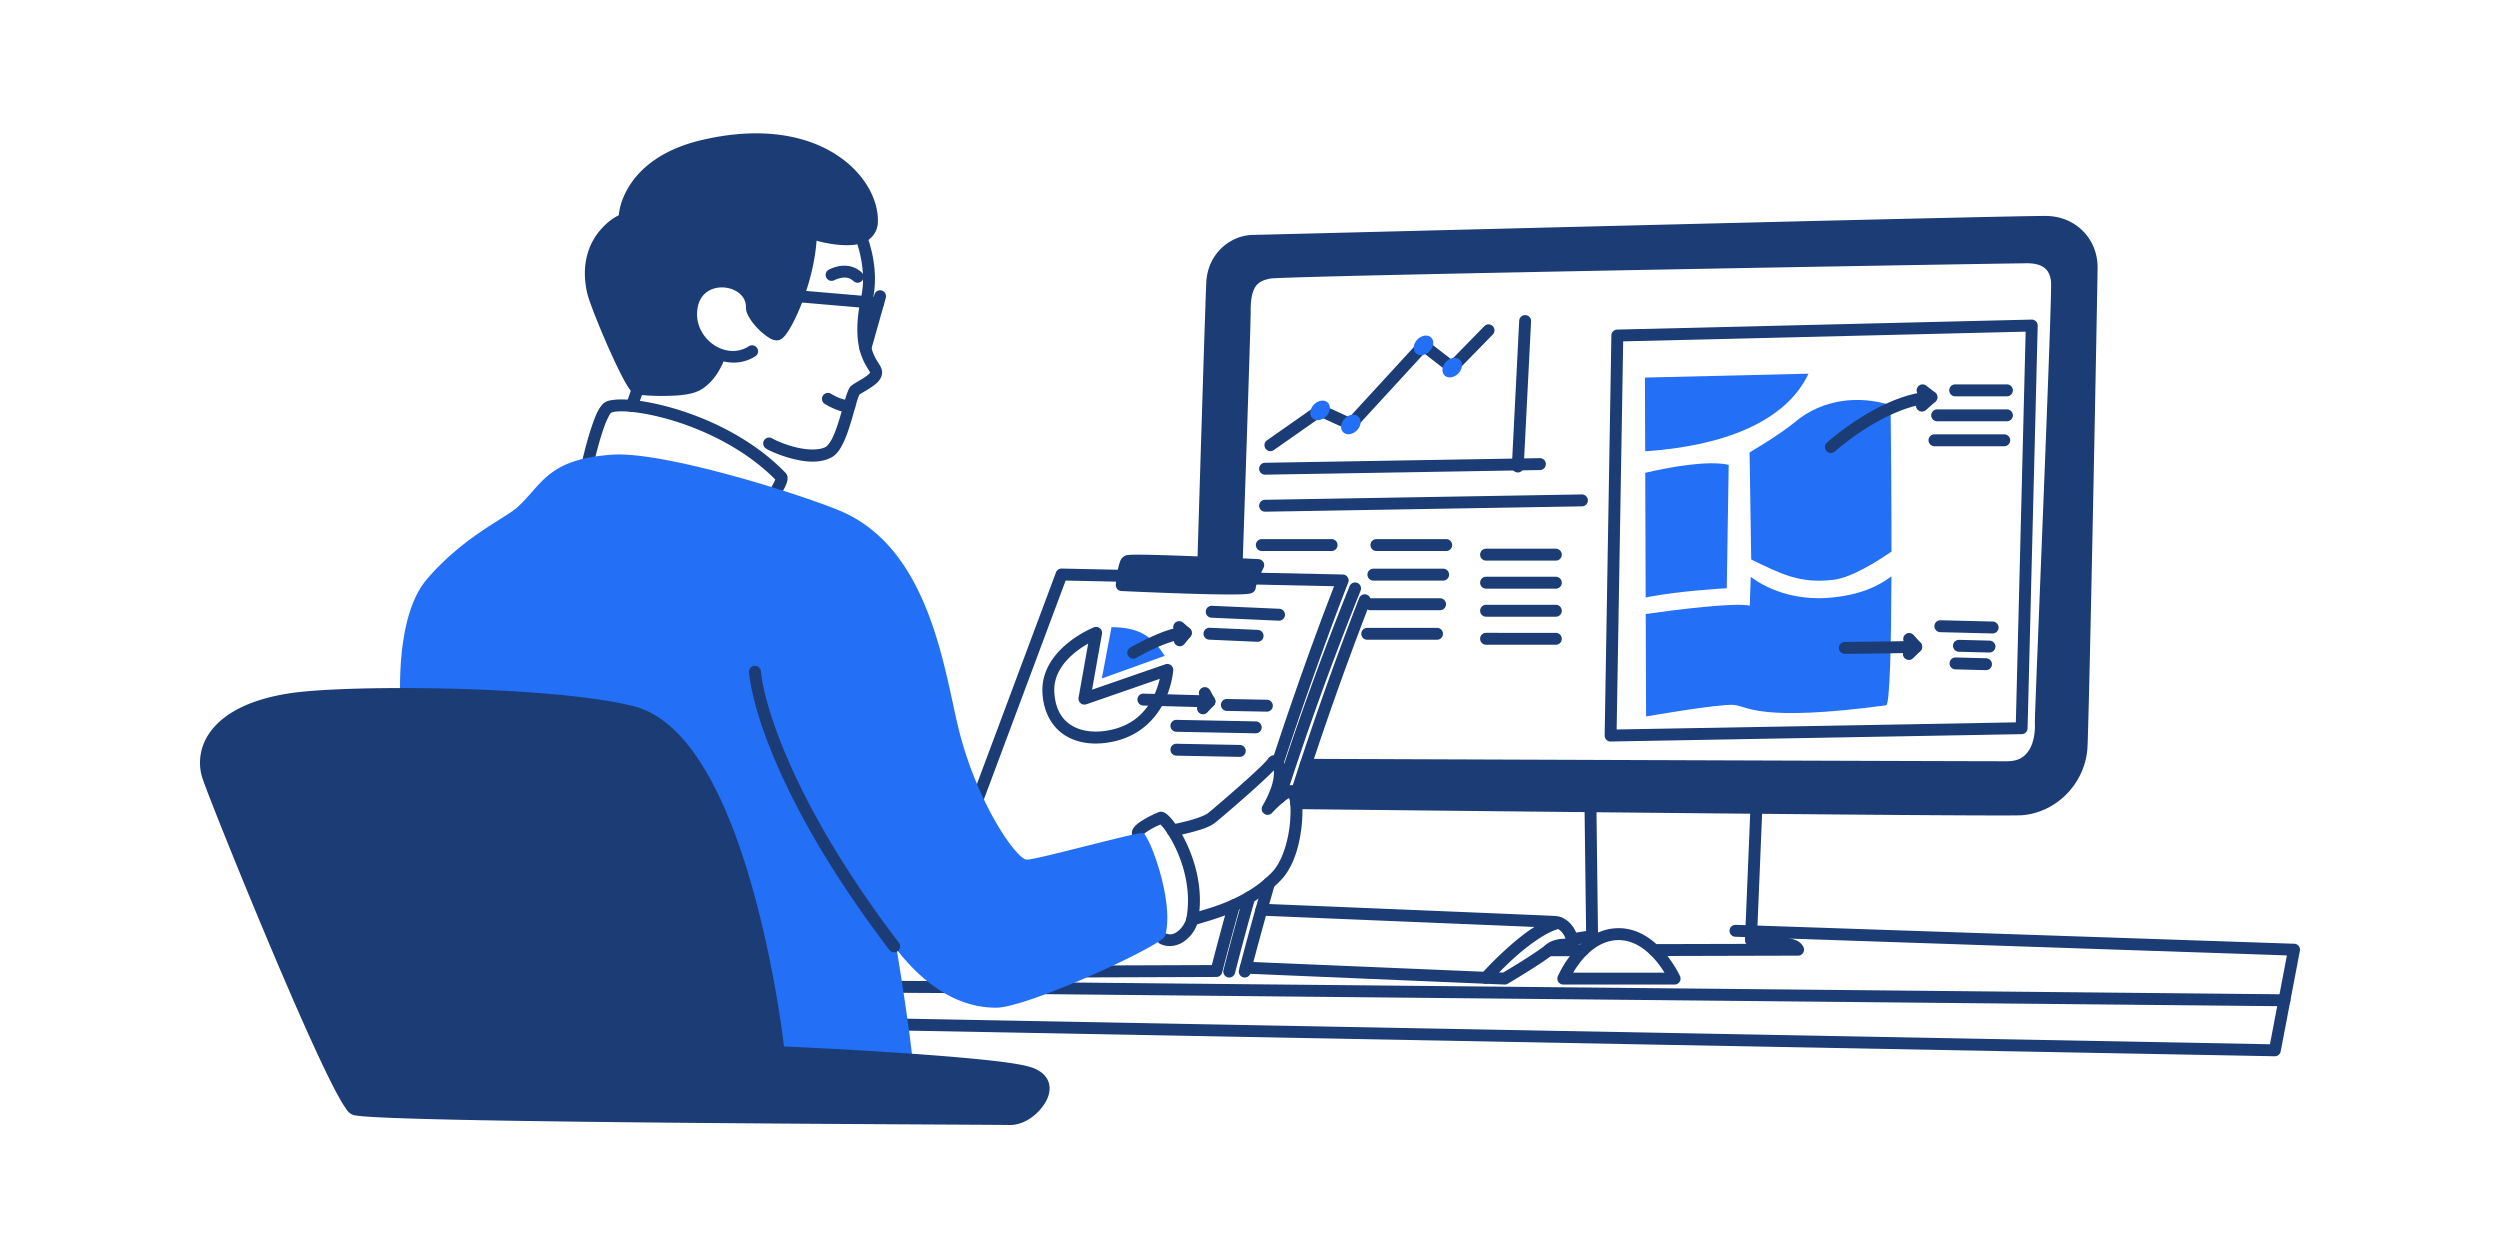
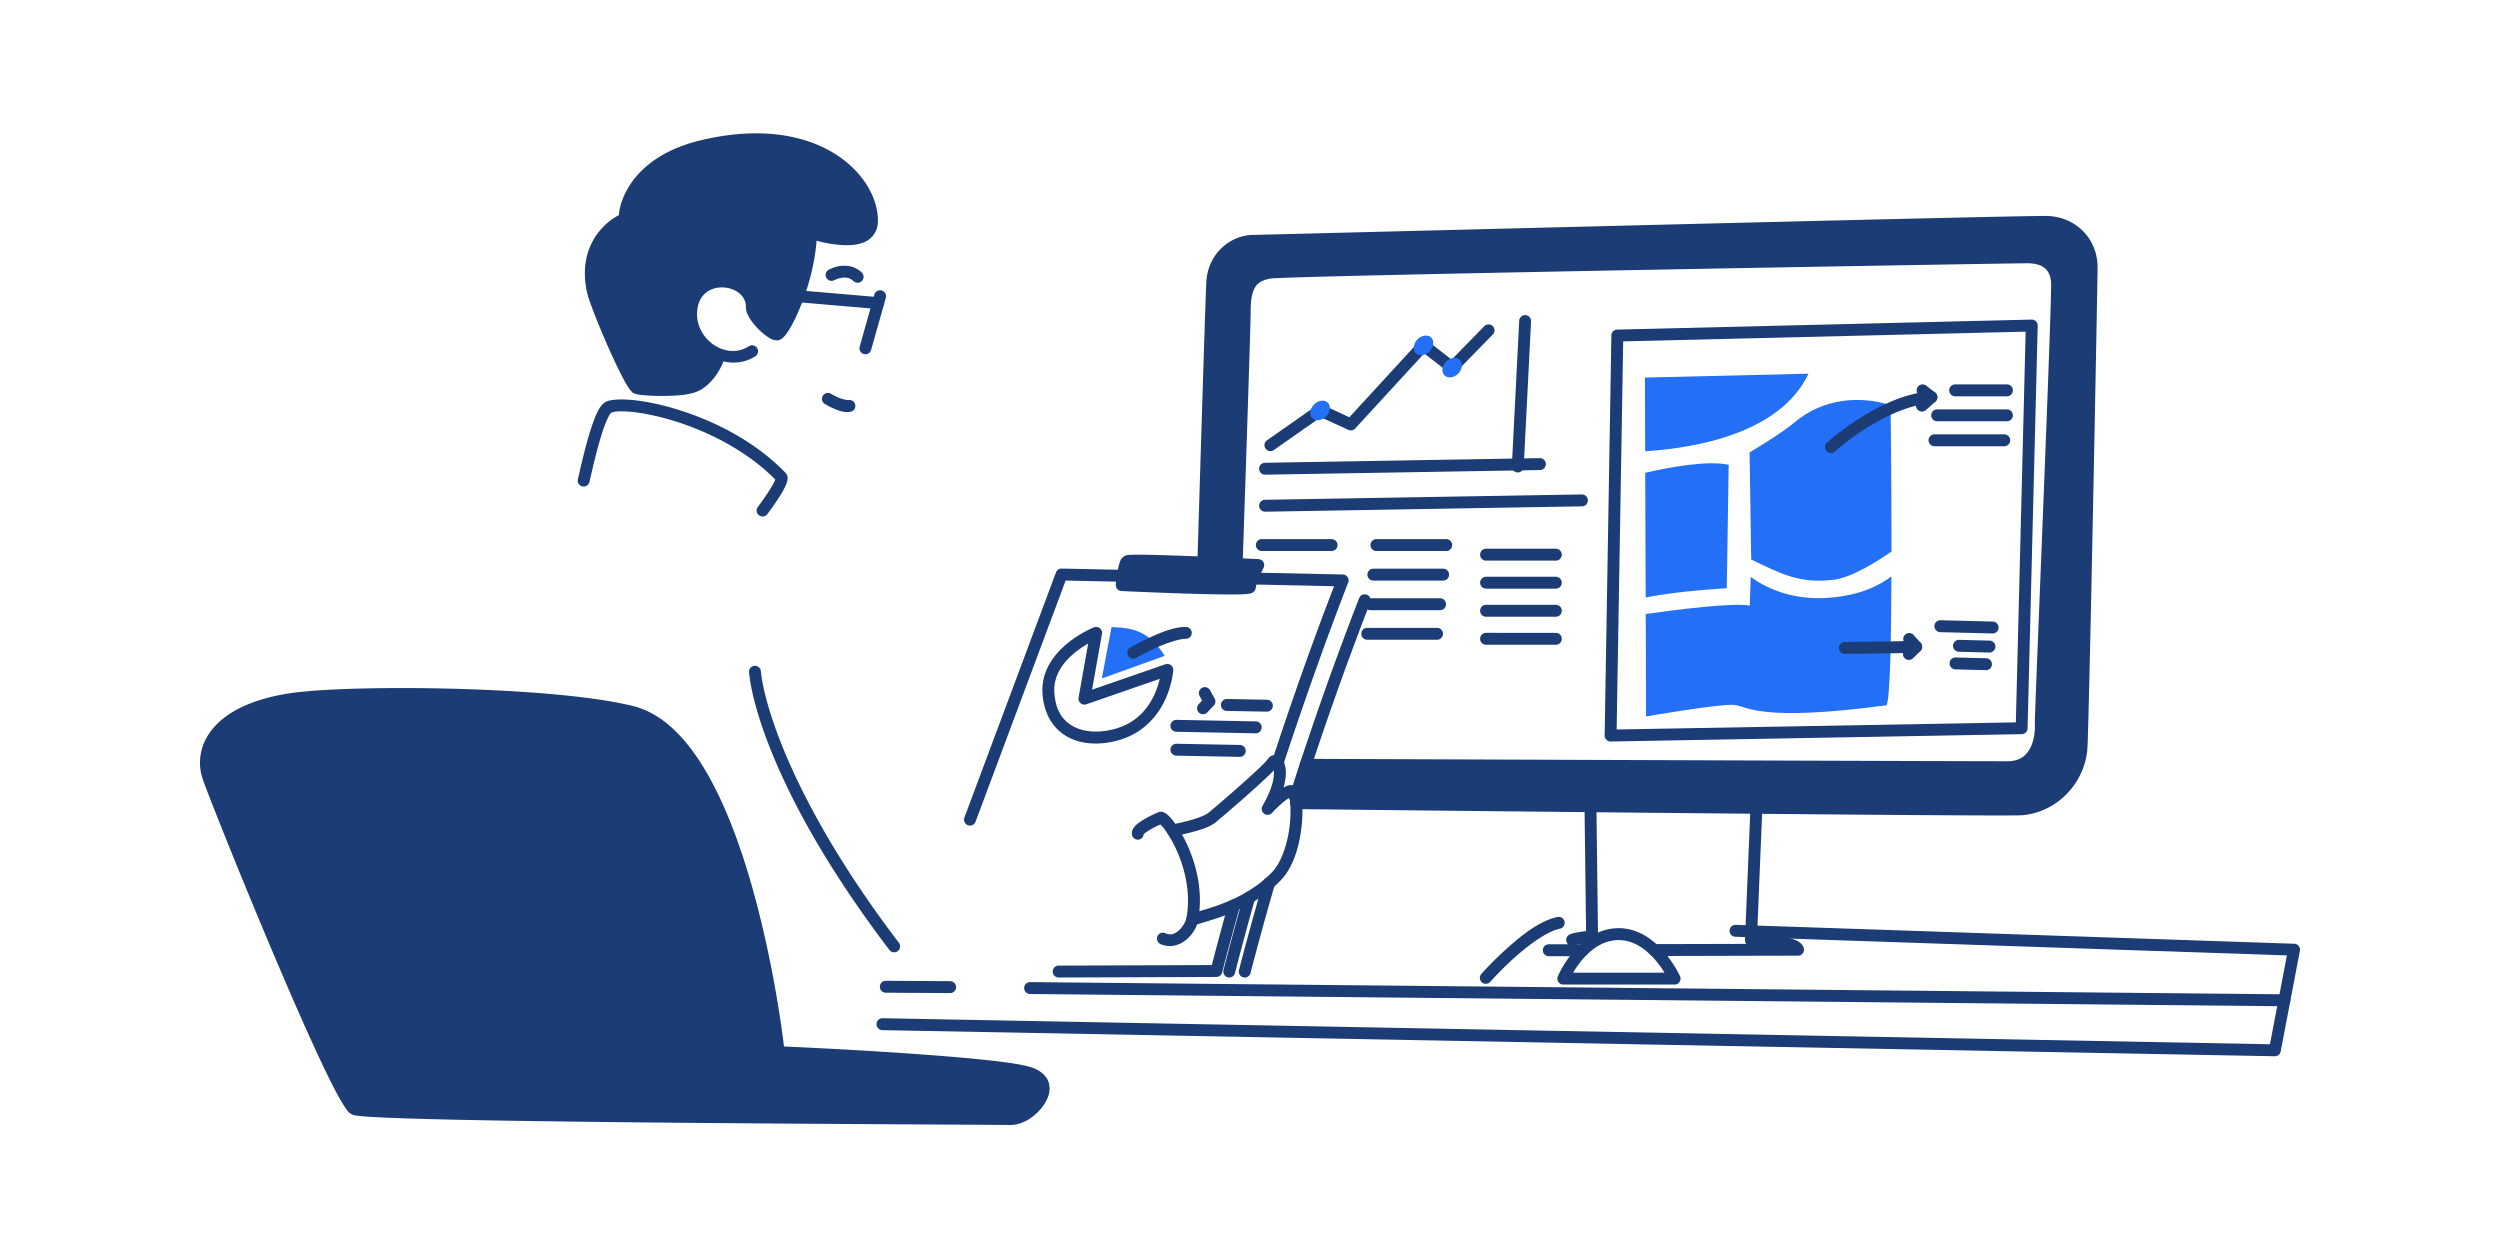
<svg xmlns="http://www.w3.org/2000/svg" width="300" height="151" fill="none">
  <g clip-path="url(#a)">
    <path fill="#1B3C75" d="M75.602 47.977q-1.13-.091-1.939.004c-.536.066-.986.134-1.373.554-.444.478-.728 1.132-1.031 1.933a31 31 0 0 0-.845 2.67c-.512 1.865-.916 3.739-1.067 4.362a.716.716 0 0 0 .804.876.71.71 0 0 0 .583-.539c.166-.688.558-2.505 1.056-4.319.25-.907.525-1.81.803-2.543s.596-1.31.742-1.467l.004-.004c-.091.1.103-.055.497-.104s.965-.053 1.653 0c1.375.11 3.222.453 5.26 1.07 4.001 1.213 8.731 3.496 12.278 7.064-.023.068-.035.118-.085.226-.16.344-.441.819-.74 1.28-.598.92-1.262 1.796-1.262 1.796a.717.717 0 0 0 .663 1.142.71.71 0 0 0 .472-.275s.687-.904 1.323-1.884c.318-.49.624-.995.838-1.456.106-.23.194-.445.241-.687.048-.242.1-.614-.228-.952-3.803-3.923-8.837-6.334-13.087-7.623-2.125-.644-4.053-1.006-5.56-1.126zM139.468 97.417a.8.8 0 0 0-.445.049 13 13 0 0 0-1.763.876c-.34.203-.663.417-.932.669a1.8 1.8 0 0 0-.365.447 1.03 1.03 0 0 0-.103.795.715.715 0 0 0 .89.477.72.72 0 0 0 .485-.602c.01-.012.016-.025.065-.07.136-.127.398-.313.691-.487.478-.286.946-.492 1.26-.629.12.116.275.278.466.53.438.58.986 1.469 1.477 2.558.982 2.178 1.739 5.148 1.169 8.177-.063.339-.433 1.048-.924 1.464s-.969.597-1.612.306a.715.715 0 0 0-.588 1.303c1.17.531 2.352.134 3.121-.517s1.258-1.497 1.406-2.292c.643-3.419-.203-6.663-1.271-9.032-.535-1.184-1.125-2.15-1.641-2.832a5.7 5.7 0 0 0-.723-.814 1.8 1.8 0 0 0-.373-.266c-.075-.039-.169-.088-.29-.111zM208.285 110.981a.715.715 0 0 0-.048 1.43l66.192 2.239-2.035 10.66-166.525-3.124a.717.717 0 0 0-.026 1.431l167.125 3.134a.714.714 0 0 0 .714-.58l2.305-12.073a.7.7 0 0 0-.143-.58.7.7 0 0 0-.533-.269z" />
    <path fill="#1B3C75" d="M127.4 68.227a.71.71 0 0 0-.683.464l-10.988 29.414a.72.72 0 0 0 .418.921.714.714 0 0 0 .919-.42l10.81-28.938 32.217.68c-.5 1.274-3.569 9.135-7.464 21.004a.714.714 0 0 0 1.355.447c4.211-12.831 7.798-21.882 7.798-21.882a.71.71 0 0 0-.068-.66.72.72 0 0 0-.58-.319zm20.884 39.712a.72.72 0 0 0-.542.065.71.71 0 0 0-.338.43 385 385 0 0 0-1.985 7.373l-18.385.065a.712.712 0 0 0-.656.991.71.71 0 0 0 .661.439l18.929-.067a.71.71 0 0 0 .689-.536c.679-2.64 1.392-5.281 2.121-7.878a.715.715 0 0 0-.494-.882M106.299 117.695a.697.697 0 0 0-.505.207.72.72 0 0 0-.16.778.73.73 0 0 0 .384.389.7.7 0 0 0 .273.056l7.718.045a.713.713 0 0 0 .511-1.218.7.7 0 0 0-.503-.212zm17.324.156a.713.713 0 0 0-.517 1.216.72.72 0 0 0 .503.214l150.513 1.467a.71.71 0 0 0 .669-.982.71.71 0 0 0-.655-.448z" />
    <mask id="b" width="552" height="2919" x="-273" y="-2340" maskUnits="userSpaceOnUse" style="mask-type:luminance">
      <path fill="#fff" d="M278.044 578.472V-2339.74h-550.221V578.472z" />
    </mask>
    <g mask="url(#b)">
-       <path fill="#236FF5" fill-rule="evenodd" d="M48.015 83.305c-.074-3.38.193-10.25 3.183-13.763 4.292-5.046 9.306-7.292 10.808-8.604 3.034-2.668 3.567-5.87 11.548-6.38 5.935-.379 21.565 4.424 27.086 6.67 11.29 4.601 12.743 20.098 14.593 27.012 2.307 8.604 6.812 14.919 7.997 14.919s13.206-3.313 13.916-3.202c.712.133 3.851 8.249 2.666 12.362-.328 1.134-16.453 8.582-20.256 8.604-5.787.022-9.882-4.336-11.941-6.959 0 0 1.471 8.938 1.888 13.206a698 698 0 0 0-16.059-.911s-4.102-37.485-17.656-40.842c-5.918-1.49-17.973-2.112-27.773-2.112" clip-rule="evenodd" />
-     </g>
+       </g>
    <path fill="#1B3C75" d="M179.126 39.128a.72.72 0 0 0-.507-.204.72.72 0 0 0-.502.215l-3.922 4.014-2.938-2.279a.714.714 0 0 0-.962.081l-8.369 9.112-3.219-1.474a.71.71 0 0 0-.705.064l-5.996 4.203a.716.716 0 0 0 .818 1.172l5.661-3.968 3.318 1.52a.71.71 0 0 0 .822-.166l8.276-9.01 2.923 2.266a.714.714 0 0 0 .946-.066l4.367-4.469a.73.73 0 0 0 .203-.508.71.71 0 0 0-.214-.503M101.364 31.885a3.6 3.6 0 0 0-.614.044c-.751.122-1.306.438-1.306.438a.713.713 0 0 0-.273.974.715.715 0 0 0 .972.273s.353-.194.835-.273c.483-.078.982-.05 1.444.39a.72.72 0 0 0 .51.197.7.7 0 0 0 .499-.221.717.717 0 0 0-.025-1.011c-.632-.603-1.386-.802-2.042-.811" />
    <path fill="#1B3C75" d="M91.504 16.013c-2.169-.072-4.591.16-7.266.785-4.876 1.136-7.445 3.461-8.732 5.535-1.046 1.686-1.203 2.971-1.245 3.492-.427.213-1.344.718-2.315 1.89-1.233 1.486-2.255 3.922-1.509 7.34.13.596.466 1.528.925 2.707a97 97 0 0 0 1.63 3.901c.59 1.335 1.193 2.617 1.707 3.596.257.49.49.903.702 1.224.106.16.204.298.316.422.11.123.196.262.517.355.368.112.797.151 1.43.196.636.045 1.415.07 2.223.054 1.616-.031 3.288-.124 4.388-.847 1.437-.94 2.206-2.46 2.55-3.291 1.248.283 2.584.165 3.81-.617a.715.715 0 0 0-.767-1.207c-2.742 1.75-6.354-.808-6.218-4.013.05-1.15.447-1.871.99-2.347.544-.475 1.274-.707 2.02-.7.746.006 1.491.256 2.014.672s.837.958.837 1.7c0 .516.208.936.465 1.352.256.417.585.82.94 1.188.356.368.734.697 1.103.953.37.255.681.476 1.19.49.3.01.477-.108.612-.207.136-.098.24-.205.346-.326.21-.244.416-.549.637-.924.443-.75.933-1.775 1.403-2.977.844-2.159 1.588-4.875 1.781-7.523.705.19 1.686.42 2.89.508.959.07 1.953.04 2.823-.327a2.67 2.67 0 0 0 1.642-2.358c.193-4.373-4.443-10.384-13.84-10.695zm-.059 1.427c8.783.293 12.617 5.955 12.474 9.205-.03.669-.259.888-.77 1.103-.51.215-1.327.28-2.167.22-1.681-.123-3.41-.681-3.41-.681a.713.713 0 0 0-.934.665c-.056 2.658-.865 5.649-1.759 7.935-.447 1.144-.916 2.115-1.303 2.77-.183.312-.345.54-.462.68-.062-.029-.101-.035-.283-.161a6.3 6.3 0 0 1-.888-.771 6 6 0 0 1-.753-.944c-.183-.297-.25-.561-.25-.602 0-1.18-.57-2.176-1.377-2.82-.809-.643-1.844-.974-2.89-.982-1.048-.009-2.126.315-2.97 1.053-.844.739-1.414 1.89-1.478 3.364-.1 2.355 1.323 4.385 3.227 5.39-.26.62-.84 1.87-1.957 2.6h-.002c-.454.3-2.112.585-3.634.614a24 24 0 0 1-2.096-.05 9 9 0 0 1-1.018-.125 2 2 0 0 1-.155-.21c-.165-.25-.385-.635-.63-1.1-.488-.932-1.082-2.195-1.665-3.511a96 96 0 0 1-1.605-3.841c-.45-1.154-.78-2.131-.86-2.492-.66-3.028.206-4.907 1.213-6.122s2.142-1.692 2.142-1.692a.71.71 0 0 0 .438-.655s-.003-1.426 1.094-3.193c1.096-1.766 3.272-3.832 7.844-4.897 2.566-.6 4.856-.819 6.883-.751z" />
    <mask id="c" width="552" height="2919" x="-273" y="-2340" maskUnits="userSpaceOnUse" style="mask-type:luminance">
      <path fill="#fff" d="M278.044 578.472V-2339.74h-550.221V578.472z" />
    </mask>
    <g mask="url(#c)">
      <path fill="#1B3C75" fill-rule="evenodd" d="M86.379 42.551s-.761 2.38-2.494 3.513c-1.555 1.023-6.66.756-7.451.512-.792-.223-4.883-9.76-5.3-11.673-1.406-6.447 3.776-8.626 3.776-8.626s.042-6.581 9.49-8.782c13.975-3.269 20.438 4.49 20.231 9.182-.162 3.624-7.28 1.29-7.28 1.29-.116 5.58-3.33 12.183-4.122 12.161s-3.004-2.157-3.004-3.268c0-3.847-7.06-4.602-7.287.645-.098 2.312 1.466 4.313 3.44 5.046" clip-rule="evenodd" />
    </g>
-     <path fill="#1B3C75" d="M76.785 45.945a.71.71 0 0 0-.909.439l-.73 2.09a.716.716 0 0 0 .983.88.72.72 0 0 0 .364-.408l.73-2.09a.717.717 0 0 0-.438-.911M103.096 27.76a.715.715 0 0 0-.429.915c.448 1.245 1.302 4.051.674 6.966-.697 3.255-.508 5.354-.063 6.768.223.708.509 1.239.744 1.63.225.375.372.622.396.678-.006.007-.007.004-.034.04-.082.108-.28.287-.529.461-.497.348-1.145.664-1.605 1l-.012.01c-.321.245-.384.47-.493.73-.11.26-.208.561-.312.901-.206.68-.425 1.512-.675 2.344-.25.833-.533 1.664-.842 2.304s-.668 1.05-.85 1.14h-.004c-.907.453-2.455.33-3.804-.033a14 14 0 0 1-1.765-.605 10 10 0 0 1-.569-.258c-.14-.07-.259-.15-.198-.104a.712.712 0 0 0-1.133.677.72.72 0 0 0 .28.47c.15.112.245.153.418.24.174.085.393.186.653.294.518.218 1.193.465 1.944.667 1.5.404 3.313.68 4.808-.066.721-.356 1.137-1.038 1.505-1.801.369-.765.664-1.651.924-2.514.259-.863.48-1.704.673-2.34.097-.318.188-.586.262-.763.059-.142.11-.192.067-.162.254-.178.937-.534 1.545-.96.311-.218.611-.454.852-.774.24-.32.428-.82.269-1.309-.133-.414-.343-.665-.549-1.007a6 6 0 0 1-.605-1.321c-.359-1.143-.563-2.957.097-6.038.722-3.354-.248-6.418-.727-7.751a.71.71 0 0 0-.913-.43z" />
    <path fill="#1B3C75" d="M105.804 34.86a.72.72 0 0 0-.755.244.7.7 0 0 0-.126.249l-1.761 6.248a.711.711 0 1 0 1.373.389l1.761-6.248a.7.7 0 0 0-.064-.543.7.7 0 0 0-.428-.34" />
    <path fill="#1B3C75" d="M95.832 34.835a.713.713 0 0 0-.74.93.72.72 0 0 0 .619.495l9.603.823a.713.713 0 0 0 .771-.652.716.716 0 0 0-.65-.773z" />
    <mask id="d" width="552" height="2919" x="-273" y="-2340" maskUnits="userSpaceOnUse" style="mask-type:luminance">
      <path fill="#fff" d="M48.568 578.472 278.044-2161.89l-320.746-177.85-229.475 2740.364z" />
    </mask>
    <g mask="url(#d)">
      <path fill="#1B3C75" fill-rule="evenodd" d="M102.378 38.092a2 2 0 0 1-.116.347 1.3 1.3 0 0 1-.166.278.6.6 0 0 1-.192.166.27.27 0 0 1-.188.028.27.27 0 0 1-.155-.112.6.6 0 0 1-.1-.237 1.4 1.4 0 0 1-.028-.325 1.9 1.9 0 0 1 .163-.711 1.3 1.3 0 0 1 .167-.278.6.6 0 0 1 .192-.166.27.27 0 0 1 .187-.029.28.28 0 0 1 .156.113q.066.09.099.237.034.146.028.325a2 2 0 0 1-.047.364" clip-rule="evenodd" />
    </g>
    <path fill="#1B3C75" d="M99.189 47.168a.714.714 0 0 0-.214 1.304s.44.275 1.015.528c.574.253 1.271.541 2.052.416a.71.71 0 0 0 .582-.54.73.73 0 0 0-.087-.541.71.71 0 0 0-.721-.332c-.188.03-.779-.103-1.252-.312-.472-.208-.836-.434-.836-.434a.7.7 0 0 0-.539-.089M48.164 82.567c-5.875 0-10.977.236-13.577.654-4.502.718-7.38 2.25-8.999 4.152s-1.908 4.167-1.281 6.051c.303.911 1.398 3.72 2.936 7.543a836 836 0 0 0 5.505 13.337c1.998 4.721 4.027 9.368 5.692 12.908.832 1.77 1.572 3.263 2.18 4.361q.453.823.816 1.347c.243.35.374.606.809.811l.005.002c.247.114.375.114.6.146q.333.046.836.087c.672.055 1.58.107 2.697.155 2.234.097 5.305.182 8.939.259 7.267.152 16.784.266 26.316.352s19.082.144 26.409.186c7.327.04 12.497.066 13.066.081 1.707.044 3.386-1.169 4.285-2.636.45-.734.71-1.602.448-2.455-.263-.852-1.05-1.52-2.218-1.868-1.278-.385-3.684-.688-6.718-.984-3.035-.296-6.648-.563-10.118-.787-6.628-.428-12.175-.669-12.715-.693-.178-1.516-1.206-9.728-3.69-18.672-1.37-4.93-3.164-9.976-5.504-14.047s-5.242-7.223-8.922-8.135h-.003c-6.07-1.516-18.005-2.159-27.795-2.156m-.063 1.482c9.766.013 21.793.632 27.515 2.061h.002c3.096.767 5.788 3.56 8.03 7.46 2.241 3.902 4.014 8.857 5.364 13.718 2.7 9.722 3.723 19.048 3.723 19.048a.716.716 0 0 0 .678.637s6.364.277 13.288.724c3.461.223 7.062.489 10.071.783 3.008.293 5.474.638 6.448.931h.003c.886.264 1.163.604 1.26.919s.014.772-.3 1.284c-.627 1.023-2.149 1.978-3.033 1.955-.726-.018-5.768-.041-13.095-.082-7.326-.041-16.873-.099-26.403-.185s-19.043-.2-26.3-.352a428 428 0 0 1-8.907-.258 75 75 0 0 1-2.642-.151c-.32-.027-.576-.054-.754-.079-.13-.017-.143-.024-.148-.02-.027-.035-.162-.152-.294-.34a15 15 0 0 1-.738-1.223c-.58-1.047-1.313-2.521-2.138-4.276-1.65-3.509-3.674-8.146-5.669-12.858a834 834 0 0 1-5.494-13.313c-1.536-3.815-2.655-6.703-2.907-7.46-.482-1.45-.306-3.12 1.013-4.67 1.32-1.55 3.855-2.986 8.139-3.668 2.382-.383 7.427-.593 13.287-.585" />
    <mask id="e" width="552" height="2919" x="-273" y="-2340" maskUnits="userSpaceOnUse" style="mask-type:luminance">
      <path fill="#fff" d="M278.044 578.472V-2339.74h-550.221V578.472z" />
    </mask>
    <g mask="url(#e)">
      <path fill="#1B3C75" fill-rule="evenodd" d="M93.444 126.259s25.478 1.112 29.981 2.468c4.108 1.223.297 5.625-2.294 5.558s-76.51-.245-78.583-1.201c-2.074-.978-16.453-36.55-17.564-39.886-1.11-3.335.93-7.87 9.716-9.27 6.642-1.068 31.656-.868 41.088 1.489 13.554 3.357 17.656 40.842 17.656 40.842" clip-rule="evenodd" />
    </g>
    <path fill="#1B3C75" d="M90.53 79.902a.713.713 0 0 0-.645.778c.395 4.264 3.772 16.14 16.845 33.317a.713.713 0 0 0 1.275-.338.72.72 0 0 0-.14-.529C94.913 96.113 91.653 84.288 91.306 80.548a.716.716 0 0 0-.776-.646M152.809 90.628c-.318.048-.586.282-.713.52l-.005.01c.051-.098-.08.103-.267.301-.188.198-.45.456-.76.75a94 94 0 0 1-2.257 2.058c-1.656 1.47-3.414 2.966-3.842 3.308-.285.227-1.144.574-2.026.821s-1.799.438-2.383.576a.71.71 0 0 0-.541.582.7.7 0 0 0 .125.533.72.72 0 0 0 .465.287.7.7 0 0 0 .279-.01c.542-.128 1.495-.326 2.44-.59.944-.265 1.867-.551 2.53-1.08.519-.414 2.229-1.874 3.899-3.356a96 96 0 0 0 2.293-2.09c.319-.303.592-.572.808-.8.086.689-.1 2.108-1.353 4.258a.72.72 0 0 0 .195.937.71.71 0 0 0 .949-.095s.53-.581 1.139-1.11c.305-.265.631-.513.876-.653.027-.015.032-.01.056-.022.039.16.081.342.107.613.065.678.059 1.628-.055 2.65-.229 2.045-.925 4.378-2.104 5.616-1.757 1.832-3.888 2.966-5.745 3.704-.928.369-1.786.639-2.494.851-.709.213-1.243.35-1.654.532a.714.714 0 0 0 .574 1.309c.194-.086.765-.253 1.489-.47.723-.217 1.625-.5 2.611-.893 1.974-.785 4.298-2.007 6.25-4.043h.002c1.574-1.652 2.242-4.221 2.49-6.445.124-1.112.135-2.138.057-2.947a5 5 0 0 0-.192-1.056c-.095-.304-.157-.64-.649-.86l-.014-.006c-.56-.235-.986-.018-1.362.192.266-.93.328-1.703.24-2.312-.084-.577-.268-1.03-.659-1.34a1.04 1.04 0 0 0-.798-.23zm.55 1.187-.005.009q-.002 0-.005.002zM136.124 66.563q-.359.005-.603.023a3 3 0 0 0-.231.025c-.076.014-.132-.002-.325.107l-.019.01c-.482.291-.532.634-.641.975a8 8 0 0 0-.243 1.072c-.119.718-.168 1.381-.168 1.381a.73.73 0 0 0 .177.528.7.7 0 0 0 .501.24s3.864.184 7.725.306c1.931.061 3.859.107 5.313.107.728 0 1.333-.01 1.78-.039.224-.016.402-.03.572-.064.085-.016.163-.03.291-.09.064-.031.147-.07.251-.183a.82.82 0 0 0 .191-.597v.004c.024.195.019-.065.1-.304.08-.24.202-.543.326-.832.249-.58.508-1.106.508-1.106a.713.713 0 0 0-.604-1.03s-3.793-.19-7.652-.343c-1.93-.076-3.876-.144-5.379-.174a51 51 0 0 0-1.87-.014zm.021 1.43c.448-.006 1.078 0 1.82.014 1.485.03 3.427.097 5.352.173 3.317.132 5.74.253 6.582.294-.043.095-.044.09-.087.19-.134.31-.267.638-.369.941l-.087.258c-.026 0-.029.005-.057.007-.386.024-.976.037-1.688.037-1.424 0-3.346-.046-5.269-.107-3.462-.11-6.278-.244-6.935-.275.024-.214.019-.253.062-.516a7 7 0 0 1 .195-.87c.021-.066.044-.09.069-.131a8 8 0 0 1 .412-.016z" />
    <mask id="f" width="552" height="2919" x="-273" y="-2340" maskUnits="userSpaceOnUse" style="mask-type:luminance">
      <path fill="#fff" d="M278.044 578.472V-2339.74h-550.221V578.472z" />
    </mask>
    <g mask="url(#f)">
      <path fill="#1B3C75" fill-rule="evenodd" d="M134.605 70.21s.191-2.558.708-2.869c.515-.289 15.677.467 15.677.467s-1.062 2.156-1.002 2.646c.062.489-15.383-.245-15.383-.245" clip-rule="evenodd" />
    </g>
-     <path fill="#1B3C75" d="M162.877 69.946a.713.713 0 0 0-.929.396 369 369 0 0 0-9.097 25.171.713.713 0 0 0 1.359.439 367 367 0 0 1 9.062-25.075.72.72 0 0 0-.005-.547.72.72 0 0 0-.39-.384m-12.771 37.061a.7.7 0 0 0-.542.062.7.7 0 0 0-.213.18.7.7 0 0 0-.127.249 352 352 0 0 0-2.407 8.911.72.72 0 0 0 .513.871.714.714 0 0 0 .868-.514 354 354 0 0 1 2.398-8.876.713.713 0 0 0-.49-.883" />
+     <path fill="#1B3C75" d="M162.877 69.946m-12.771 37.061a.7.7 0 0 0-.542.062.7.7 0 0 0-.213.18.7.7 0 0 0-.127.249 352 352 0 0 0-2.407 8.911.72.72 0 0 0 .513.871.714.714 0 0 0 .868-.514 354 354 0 0 1 2.398-8.876.713.713 0 0 0-.49-.883" />
    <path fill="#1B3C75" d="M164.022 71.366a.71.71 0 0 0-.923.407 407 407 0 0 0-8.345 23.653.72.72 0 0 0 .045.546.7.7 0 0 0 .418.353.71.71 0 0 0 .762-.22.7.7 0 0 0 .134-.243 407 407 0 0 1 8.316-23.57.716.716 0 0 0-.407-.926m-11.537 33.93a.71.71 0 0 0-.884.486 388 388 0 0 0-2.923 10.625.7.7 0 0 0 .075.542q.072.123.185.209t.251.121a.71.71 0 0 0 .87-.511q1.385-5.327 2.912-10.586a.716.716 0 0 0-.486-.886M131.765 75.269a.7.7 0 0 0-.495.01s-1.603.633-3.169 1.915c-1.566 1.281-3.183 3.306-3.003 6.024.162 2.464 1.293 4.22 2.908 5.147s3.631 1.057 5.614.617c3.319-.718 5.165-2.893 6.11-4.831.945-1.94 1.058-3.713 1.058-3.713a.71.71 0 0 0-.599-.753.7.7 0 0 0-.346.03l-8.796 3.048 1.189-6.693a.71.71 0 0 0-.471-.802m-1.185 1.964-1.151 6.48a.714.714 0 0 0 .936.801l8.804-3.051a9.6 9.6 0 0 1-.722 2.061c-.815 1.674-2.274 3.445-5.132 4.061h-.004c-1.722.383-3.383.235-4.595-.461-1.213-.696-2.057-1.908-2.194-4.001-.14-2.107 1.106-3.696 2.481-4.821a11.4 11.4 0 0 1 1.577-1.07" />
    <mask id="g" width="552" height="2919" x="-273" y="-2340" maskUnits="userSpaceOnUse" style="mask-type:luminance">
      <path fill="#fff" d="M278.044 578.472V-2339.74h-550.221V578.472z" />
    </mask>
    <g mask="url(#g)">
      <path fill="#236FF5" fill-rule="evenodd" d="m133.383 75.256-1.164 6.159 7.542-2.713c-1.644-2.623-3.374-3.401-6.378-3.446" clip-rule="evenodd" />
    </g>
    <path fill="#1B3C75" d="M142.306 75.23c-1.348-.013-2.926.632-4.268 1.245s-2.405 1.23-2.405 1.23a.713.713 0 0 0-.261.977.7.7 0 0 0 .433.333.72.72 0 0 0 .542-.072s1.01-.584 2.283-1.166 2.85-1.126 3.662-1.117a.71.71 0 0 0 .72-.707.717.717 0 0 0-.706-.723" />
-     <path fill="#1B3C75" d="M141.45 74.543a.715.715 0 0 0-.414 1.254l.27.234-.286.35a.7.7 0 0 0-.132.246q-.04.136-.027.278a.716.716 0 0 0 .781.641.71.71 0 0 0 .481-.258l.728-.89a.716.716 0 0 0-.086-.994l-.796-.69a.71.71 0 0 0-.519-.171M145.436 72.697a.71.71 0 0 0-.744.682.7.7 0 0 0 .186.514.71.71 0 0 0 .495.232l8.077.356a.71.71 0 0 0 .678-.412.711.711 0 0 0-.615-1.017zM145.168 75.333a.71.71 0 0 0-.743.683.72.72 0 0 0 .411.68q.129.06.271.066l5.774.252a.713.713 0 0 0 .701-.96.72.72 0 0 0-.369-.403.7.7 0 0 0-.27-.066zM137.225 83.234a.71.71 0 0 0-.671.423.718.718 0 0 0 .632 1.007l7.93.222a.71.71 0 0 0 .733-.694.72.72 0 0 0-.421-.673.7.7 0 0 0-.272-.062z" />
    <path fill="#1B3C75" d="M144.774 82.483a.71.71 0 0 0-.754.244.7.7 0 0 0-.149.527q.016.14.085.265l.302.543-.415.441a.7.7 0 0 0-.194.512.711.711 0 0 0 1.232.47l.774-.823a.71.71 0 0 0 .104-.84l-.557-1a.71.71 0 0 0-.428-.34M147.237 83.879a.71.71 0 0 0-.668.429.73.73 0 0 0-.01.547.73.73 0 0 0 .379.394.7.7 0 0 0 .273.06l4.802.089a.71.71 0 0 0 .727-.702.72.72 0 0 0-.701-.728zM141.183 86.383a.71.71 0 0 0-.668.428.71.71 0 0 0 .368.942.7.7 0 0 0 .272.06l9.521.184a.71.71 0 0 0 .727-.701.715.715 0 0 0-.699-.729zM141.182 89.249a.71.71 0 0 0-.727.701.716.716 0 0 0 .7.729l7.605.145a.71.71 0 0 0 .667-.428.71.71 0 0 0-.139-.782.72.72 0 0 0-.501-.22zM243.391 30.164c-.299-.005-1.746.018-4.298.058s-6.115.099-10.355.17c-8.48.145-19.663.343-30.852.553s-22.384.431-30.888.623c-4.251.096-7.83.184-10.4.259a270 270 0 0 0-3.06.103q-.555.023-.892.044c-.223.013-.313.009-.508.05-.896.19-1.842.519-2.509 1.366s-.988 2.088-.974 3.942c.003.288-.055 2.444-.145 5.36s-.211 6.662-.333 10.36c-.243 7.394-.489 14.597-.489 14.597a.716.716 0 0 0 .689.739.715.715 0 0 0 .738-.69s.245-7.204.488-14.6c.122-3.698.243-7.443.333-10.361s.15-4.937.146-5.417c-.012-1.68.288-2.563.667-3.044s.906-.687 1.685-.852c-.091.02.092-.01.299-.023.208-.013.499-.027.864-.042.731-.03 1.76-.065 3.042-.102 2.564-.076 6.141-.164 10.391-.26 8.5-.191 19.693-.413 30.882-.622s22.371-.408 30.85-.552c4.239-.072 7.803-.131 10.353-.171s4.173-.06 4.251-.058c1.037.02 1.67.275 2.07.637.399.363.626.88.693 1.625 0-.007.008.337 0 .795a146 146 0 0 1-.043 1.857c-.044 1.54-.114 3.651-.203 6.139-.178 4.974-.429 11.454-.685 17.907-.255 6.453-.514 12.878-.706 17.743-.097 2.433-.176 4.475-.231 5.937a330 330 0 0 0-.076 2.233c-.003.124-.007.166-.002.273v-.003c.055 1.254-.174 2.447-.69 3.267-.517.82-1.257 1.326-2.57 1.345-.41.004-5.982-.011-13.97-.036-7.989-.026-18.459-.063-28.869-.1-20.819-.075-41.396-.153-41.396-.153a.7.7 0 0 0-.505.207.7.7 0 0 0-.211.505.714.714 0 0 0 .711.718 251692 251692 0 0 0 70.266.253c7.989.027 13.431.042 13.993.036h.002c1.718-.025 3.019-.842 3.756-2.012s.973-2.634.909-4.093v-.002c.002.053 0-.053.003-.17q.004-.176.014-.487a2187.06 2187.06 0 0 1 .292-7.661c.192-4.864.451-11.29.707-17.743s.506-12.935.684-17.913c.089-2.489.16-4.602.203-6.15.022-.773.037-1.405.044-1.875s.014-.724-.006-.946c-.09-.99-.442-1.906-1.157-2.555s-1.734-.983-3.001-1.008h-.003z" />
    <path fill="#1B3C75" d="M245.721 25.918c-.232-.011-.682-.004-1.484.007-.805.01-1.915.03-3.286.058-2.743.054-6.533.139-11.018.242-8.969.208-20.718.495-32.419.785-11.702.29-23.357.584-32.14.805-4.392.111-8.065.204-10.668.268l-3.055.076c-.721.018-1.196.026-1.167.026-2.919 0-5.544 2.324-5.725 5.634-.071 1.306-.335 9.66-.587 17.761-.251 8.102-.486 15.895-.486 15.895a.72.72 0 0 0 .421.674.71.71 0 0 0 .782-.132.7.7 0 0 0 .224-.5s.234-7.791.486-15.892c.251-8.1.522-16.565.585-17.728.142-2.604 2.127-4.282 4.3-4.282.136 0 .48-.008 1.202-.026l3.056-.076 10.668-.268c8.783-.22 20.438-.515 32.139-.805s23.449-.578 32.417-.785c4.484-.104 8.273-.188 11.013-.242 1.37-.027 2.478-.047 3.278-.058s1.34-.011 1.401-.007h.008c2.756.099 4.618 2.034 4.618 4.732 0 .241-.064 3.978-.164 9.308s-.236 12.332-.378 19.356c-.142 7.023-.289 14.07-.415 19.484-.062 2.707-.119 5.007-.167 6.692a113 113 0 0 1-.108 2.962c-.345 3.456-3.18 6.236-6.489 6.517a39 39 0 0 1-1.305.023c-.745.004-1.773.004-3.042 0-2.539-.007-6.04-.026-10.176-.056-8.273-.06-19.085-.158-29.825-.262-21.48-.209-42.668-.442-42.668-.442a.71.71 0 0 0-.722.707.711.711 0 0 0 .433.666.7.7 0 0 0 .273.057s21.189.234 42.67.442c10.741.104 21.554.202 29.828.262 4.138.03 7.641.05 10.183.056 1.271.002 2.302.002 3.055 0 .752-.004 1.169-.007 1.418-.027 4.021-.342 7.374-3.654 7.788-7.8.038-.382.067-1.375.114-3.065.048-1.689.105-3.99.167-6.699.126-5.417.274-12.464.416-19.488.142-7.025.277-14.028.377-19.358s.165-8.908.165-9.334c0-3.392-2.559-6.037-5.99-6.162z" />
    <mask id="h" width="552" height="2919" x="-273" y="-2340" maskUnits="userSpaceOnUse" style="mask-type:luminance">
      <path fill="#fff" d="M278.044 578.472V-2339.74h-550.221V578.472z" />
    </mask>
    <g mask="url(#h)">
      <path fill="#1B3C75" fill-rule="evenodd" d="M144.4 67.497s.938-31.17 1.071-33.639c.162-2.957 2.467-4.957 5.014-4.957.851 0 92.871-2.38 95.207-2.268 3.094.11 5.306 2.4 5.306 5.447 0 1.334-1.034 55.85-1.236 57.872-.379 3.802-3.474 6.848-7.138 7.16-2.33.2-87.086-.734-87.086-.734a6 6 0 0 0-.104-.734q.614-1.935 1.253-3.869s82.307.312 84.249.29c3.03-.045 4.081-2.646 3.961-5.359-.039-.844 2.101-51.18 1.944-52.914s-1.156-2.868-3.461-2.913c-1.497-.022-89.421 1.49-91.094 1.846-1.675.355-2.944 1.067-2.917 4.602.013 1.534-.967 30.348-.967 30.348-1.134-.045-2.538-.111-4.002-.178" clip-rule="evenodd" />
    </g>
    <path fill="#1B3C75" d="M194.151 111.381c-2.454.038-4.274 1.538-5.447 2.951a12.7 12.7 0 0 0-1.766 2.821.71.71 0 0 0 .062.674.72.72 0 0 0 .595.32h13.359a.715.715 0 0 0 .649-1.011s-.65-1.437-1.88-2.864-3.107-2.929-5.572-2.891m.021 1.43c1.87-.029 3.388 1.138 4.471 2.395.468.543.821 1.068 1.094 1.511H188.78c.254-.431.582-.94 1.022-1.471 1.027-1.238 2.49-2.406 4.37-2.435" />
    <path fill="#1B3C75" d="M210.798 96.219a.71.71 0 0 0-.677.413.7.7 0 0 0-.066.271l-.659 15.942a.72.72 0 0 0 .161.42l-11.071.028a.7.7 0 0 0-.505.211.713.713 0 0 0 .003 1.011.72.72 0 0 0 .505.208l17.283-.044a.7.7 0 0 0 .344-.089.726.726 0 0 0 .3-.931c-.32-.681-.941-.873-1.57-1.051s-1.351-.278-2.048-.343a26 26 0 0 0-1.945-.102l.628-15.2a.72.72 0 0 0-.413-.679.7.7 0 0 0-.27-.065m-24.98 17.096a.716.716 0 0 0 0 1.43h4.136a.71.71 0 0 0 .713-.715.715.715 0 0 0-.713-.715z" />
-     <path fill="#1B3C75" d="M151.405 108.447a.72.72 0 0 0-.512.188.717.717 0 0 0 .454 1.241 46028 46028 0 0 0 29.241 1.21c3.346.14 5.75.245 5.917.256.507.033 1.085.495 1.356 1.294-.061.003-.072.005-.139.007-.614.03-1.524.123-2.283.779-.463.4-1.821 1.296-3.005 2.035-1.09.681-1.905 1.163-2.052 1.251l-30.863-1.302a.7.7 0 0 0-.513.188.72.72 0 0 0-.23.496.715.715 0 0 0 .682.744l31.08 1.312a.7.7 0 0 0 .393-.098s1.057-.626 2.258-1.377c1.2-.75 2.511-1.587 3.181-2.165.373-.322.897-.408 1.421-.434.262-.013.5-.004.774-.045.137-.02.297-.039.508-.189.21-.15.382-.538.353-.799-.193-1.724-1.377-3.03-2.83-3.123-.35-.023-2.602-.118-5.948-.259-3.346-.14-7.711-.322-12.043-.501-8.665-.358-17.2-.708-17.2-.708z" />
    <path fill="#1B3C75" d="M186.909 110.039c-2.075.417-4.257 2.143-6.037 3.736s-3.108 3.093-3.108 3.093a.71.71 0 0 0-.178.518.71.71 0 0 0 1.024.6.7.7 0 0 0 .222-.168s1.279-1.445 2.99-2.976 3.905-3.107 5.368-3.401a.713.713 0 0 0 .559-.842.7.7 0 0 0-.304-.455.71.71 0 0 0-.536-.105M190.848 96.018a.71.71 0 0 0-.705.724l.187 14.99c-.171.02-.19.02-.403.051-.279.04-.573.087-.841.142-.267.054-.481.093-.735.217a.7.7 0 0 0-.363.409.7.7 0 0 0 .032.547q.062.127.169.222a.7.7 0 0 0 .516.179.7.7 0 0 0 .269-.07c-.026.013.173-.057.397-.103.223-.045.497-.089.759-.127.524-.076.995-.125.995-.125a.71.71 0 0 0 .64-.72l-.195-15.63a.714.714 0 0 0-.722-.706M184.775 54.976l-32.976.556a.714.714 0 0 0-.484 1.229.71.71 0 0 0 .508.2l32.976-.555a.714.714 0 0 0-.024-1.43M189.818 59.331l-38.019.643a.714.714 0 0 0 .024 1.43l38.019-.642a.71.71 0 0 0 .701-.728.715.715 0 0 0-.725-.703" />
    <path fill="#1B3C75" d="M183.053 37.813a.715.715 0 0 0-.749.678l-.883 17.453a.72.72 0 0 0 .676.75.71.71 0 0 0 .681-.408.7.7 0 0 0 .068-.27l.883-17.453a.714.714 0 0 0-.676-.75" />
    <mask id="i" width="552" height="2919" x="-273" y="-2340" maskUnits="userSpaceOnUse" style="mask-type:luminance">
      <path fill="#fff" d="M278.044 328.479V-2339.74l-550.221 249.99V578.472z" />
    </mask>
    <g mask="url(#i)">
      <path fill="#236FF5" fill-rule="evenodd" d="M159.58 48.959c0 .149-.03.304-.089.456a1.6 1.6 0 0 1-.253.431 1.7 1.7 0 0 1-.38.34c-.141.093-.294.16-.447.198-.31.077-.608.031-.827-.127s-.343-.417-.343-.718c0-.3.124-.62.343-.887a1.6 1.6 0 0 1 .827-.538c.153-.038.306-.046.447-.025a.9.9 0 0 1 .38.152.8.8 0 0 1 .253.305.95.95 0 0 1 .089.413" clip-rule="evenodd" />
    </g>
    <mask id="j" width="552" height="2919" x="-273" y="-2340" maskUnits="userSpaceOnUse" style="mask-type:luminance">
      <path fill="#fff" d="M278.044 328.479V-2339.74l-550.221 249.99V578.472z" />
    </mask>
    <g mask="url(#j)">
      <path fill="#236FF5" fill-rule="evenodd" d="M171.99 41.153c0 .149-.03.304-.089.456a1.6 1.6 0 0 1-.253.431 1.7 1.7 0 0 1-.38.34c-.142.093-.294.16-.447.198-.311.077-.608.031-.827-.127-.22-.159-.343-.416-.343-.718 0-.3.123-.62.343-.887.219-.268.516-.461.827-.538.153-.038.305-.047.447-.025a.9.9 0 0 1 .38.152.8.8 0 0 1 .253.305.95.95 0 0 1 .089.413" clip-rule="evenodd" />
    </g>
    <mask id="k" width="552" height="2919" x="-273" y="-2340" maskUnits="userSpaceOnUse" style="mask-type:luminance">
      <path fill="#fff" d="M278.044 328.479V-2339.74l-550.221 249.99V578.472z" />
    </mask>
    <g mask="url(#k)">
      <path fill="#236FF5" fill-rule="evenodd" d="M175.431 43.824c0 .3-.123.62-.342.888a1.6 1.6 0 0 1-.827.537 1.1 1.1 0 0 1-.448.025.9.9 0 0 1-.379-.152.8.8 0 0 1-.254-.305 1 1 0 0 1-.089-.412q.001-.227.089-.457a1.674 1.674 0 0 1 .633-.771 1.5 1.5 0 0 1 .448-.198c.31-.077.608-.031.827.127.219.159.342.417.342.718" clip-rule="evenodd" />
    </g>
    <mask id="l" width="552" height="2919" x="-273" y="-2340" maskUnits="userSpaceOnUse" style="mask-type:luminance">
      <path fill="#fff" d="M278.044 328.479V-2339.74l-550.221 249.99V578.472z" />
    </mask>
    <g mask="url(#l)">
-       <path fill="#236FF5" fill-rule="evenodd" d="M163.27 50.644q0 .226-.089.457a1.6 1.6 0 0 1-.253.43 1.7 1.7 0 0 1-.38.341c-.142.092-.294.16-.447.198-.311.077-.608.031-.827-.127-.22-.159-.343-.417-.343-.718s.123-.62.343-.888c.219-.267.516-.46.827-.537.153-.038.305-.047.447-.025a.9.9 0 0 1 .38.152.8.8 0 0 1 .253.305.95.95 0 0 1 .089.412" clip-rule="evenodd" />
-     </g>
+       </g>
    <path fill="#1B3C75" d="m243.793 38.35-49.731 1.2a.713.713 0 0 0-.696.702l-.808 48.002a.73.73 0 0 0 .21.518.7.7 0 0 0 .517.21l49.325-.883a.713.713 0 0 0 .7-.697l1.214-48.319a.72.72 0 0 0-.448-.682.7.7 0 0 0-.283-.05m-.715 1.448-1.177 46.884-47.903.856.784-46.575z" />
    <mask id="m" width="552" height="2919" x="-273" y="-2340" maskUnits="userSpaceOnUse" style="mask-type:luminance">
      <path fill="#fff" d="M278.044 578.472V-2339.74h-550.221V578.472z" />
    </mask>
    <g mask="url(#m)">
      <path fill="#236FF5" fill-rule="evenodd" d="M217.017 44.842c-2.719 5.802-10.304 8.693-19.597 9.315l-.029-8.849zm-19.588 11.894c2.764-.644 7.476-1.534 10.014-.956l-.231 14.807s-5.843.312-9.732 1.112zm.058 16.942c3.622-.512 10.67-1.401 12.485-1l.115-3.47s3.463 2.958 9.257 2.535c3.953-.288 6.205-1.511 7.627-2.579-.029 8.249-.186 15.408-.639 15.475-15.224 2.023-16.56.133-18.215-.045-1.657-.178-10.588 1.379-10.588 1.379zm29.491-7.493c-1.673 1.156-4.717 3.09-6.886 3.38-4.14.51-6.325-.69-9.947-2.424l-.195-12.85s3.642-2.135 5.474-3.669c3.352-2.801 7.758-3.18 11.447-2 .047 4.157.109 10.96.107 17.563" clip-rule="evenodd" />
    </g>
    <path fill="#1B3C75" d="M231.719 46.951c-3.17.226-6.261 1.782-8.586 3.258s-3.901 2.906-3.901 2.906a.713.713 0 1 0 .958 1.06s1.486-1.348 3.706-2.757 5.16-2.843 7.924-3.04a.71.71 0 0 0 .661-.764.716.716 0 0 0-.762-.663" />
    <path fill="#1B3C75" d="M231.148 46.277a.71.71 0 0 0-.79-.056.716.716 0 0 0-.084 1.186l.379.295-.507.45a.715.715 0 0 0 .948 1.07l1.149-1.022a.713.713 0 0 0 .162-.86.7.7 0 0 0-.198-.24zM234.622 46.127a.715.715 0 0 0 0 1.43h6.209a.7.7 0 0 0 .505-.21.72.72 0 0 0 .209-.505.715.715 0 0 0-.714-.715zM232.461 49.124a.71.71 0 0 0-.713.715.714.714 0 0 0 .713.715h8.371a.713.713 0 0 0 .659-.989.72.72 0 0 0-.386-.387.7.7 0 0 0-.273-.054zM232.139 52.12a.715.715 0 0 0 0 1.43h8.371a.71.71 0 0 0 .659-.44.714.714 0 0 0-.659-.99zM229.915 76.898c-2.405.088-8.535.133-8.535.133a.715.715 0 0 0 .01 1.43s6.102-.044 8.577-.134a.714.714 0 0 0-.052-1.43" />
    <path fill="#1B3C75" d="M229.14 75.965a.71.71 0 0 0-.75.676.72.72 0 0 0 .182.516l.383.426-.391.388a.7.7 0 0 0-.212.504.714.714 0 0 0 1.214.514l.877-.867a.71.71 0 0 0 .029-.987l-.839-.934a.71.71 0 0 0-.492-.236zM232.86 74.43a.71.71 0 0 0-.731.697.717.717 0 0 0 .696.733l6.274.155a.71.71 0 0 0 .731-.697.72.72 0 0 0-.696-.733zM235.094 76.781a.71.71 0 0 0-.731.697.7.7 0 0 0 .047.275.715.715 0 0 0 .648.458l3.659.093a.715.715 0 0 0 .036-1.43zM234.68 78.896a.716.716 0 0 0-.732.697.72.72 0 0 0 .696.733l3.658.092a.71.71 0 0 0 .731-.696.7.7 0 0 0-.196-.511.715.715 0 0 0-.499-.222zM151.418 64.692a.71.71 0 0 0-.713.715.713.713 0 0 0 .713.715h8.373a.715.715 0 0 0 0-1.43zM165.173 64.692a.714.714 0 0 0 0 1.43h8.372a.71.71 0 0 0 .713-.715.715.715 0 0 0-.713-.715zM164.805 68.242a.71.71 0 0 0-.659.44.715.715 0 0 0 .659.99h8.372a.71.71 0 0 0 .713-.715.715.715 0 0 0-.713-.715zM164.437 71.792a.7.7 0 0 0-.505.209.72.72 0 0 0-.209.506q0 .142.054.273a.72.72 0 0 0 .387.388.7.7 0 0 0 .273.054h8.372a.72.72 0 0 0 .659-.441.714.714 0 0 0-.659-.99zM164.069 75.341a.7.7 0 0 0-.505.21.72.72 0 0 0-.209.505.714.714 0 0 0 .714.716h8.372a.715.715 0 0 0 0-1.43zM178.329 75.94a.715.715 0 0 0 0 1.43h8.372a.71.71 0 0 0 .713-.714.715.715 0 0 0-.713-.715zM178.329 72.575a.715.715 0 0 0 0 1.43h8.372a.71.71 0 0 0 .713-.714.715.715 0 0 0-.713-.716zM178.329 69.21a.71.71 0 0 0-.659.442.714.714 0 0 0 .659.988h8.372a.71.71 0 0 0 .713-.715.715.715 0 0 0-.713-.715zM178.329 65.844a.71.71 0 0 0-.659.442.715.715 0 0 0 .659.989h8.372a.71.71 0 0 0 .713-.716.715.715 0 0 0-.713-.715z" />
  </g>
  <defs>
    <clipPath id="a">
      <path fill="#fff" d="M24 16h252v119H24z" />
    </clipPath>
  </defs>
</svg>